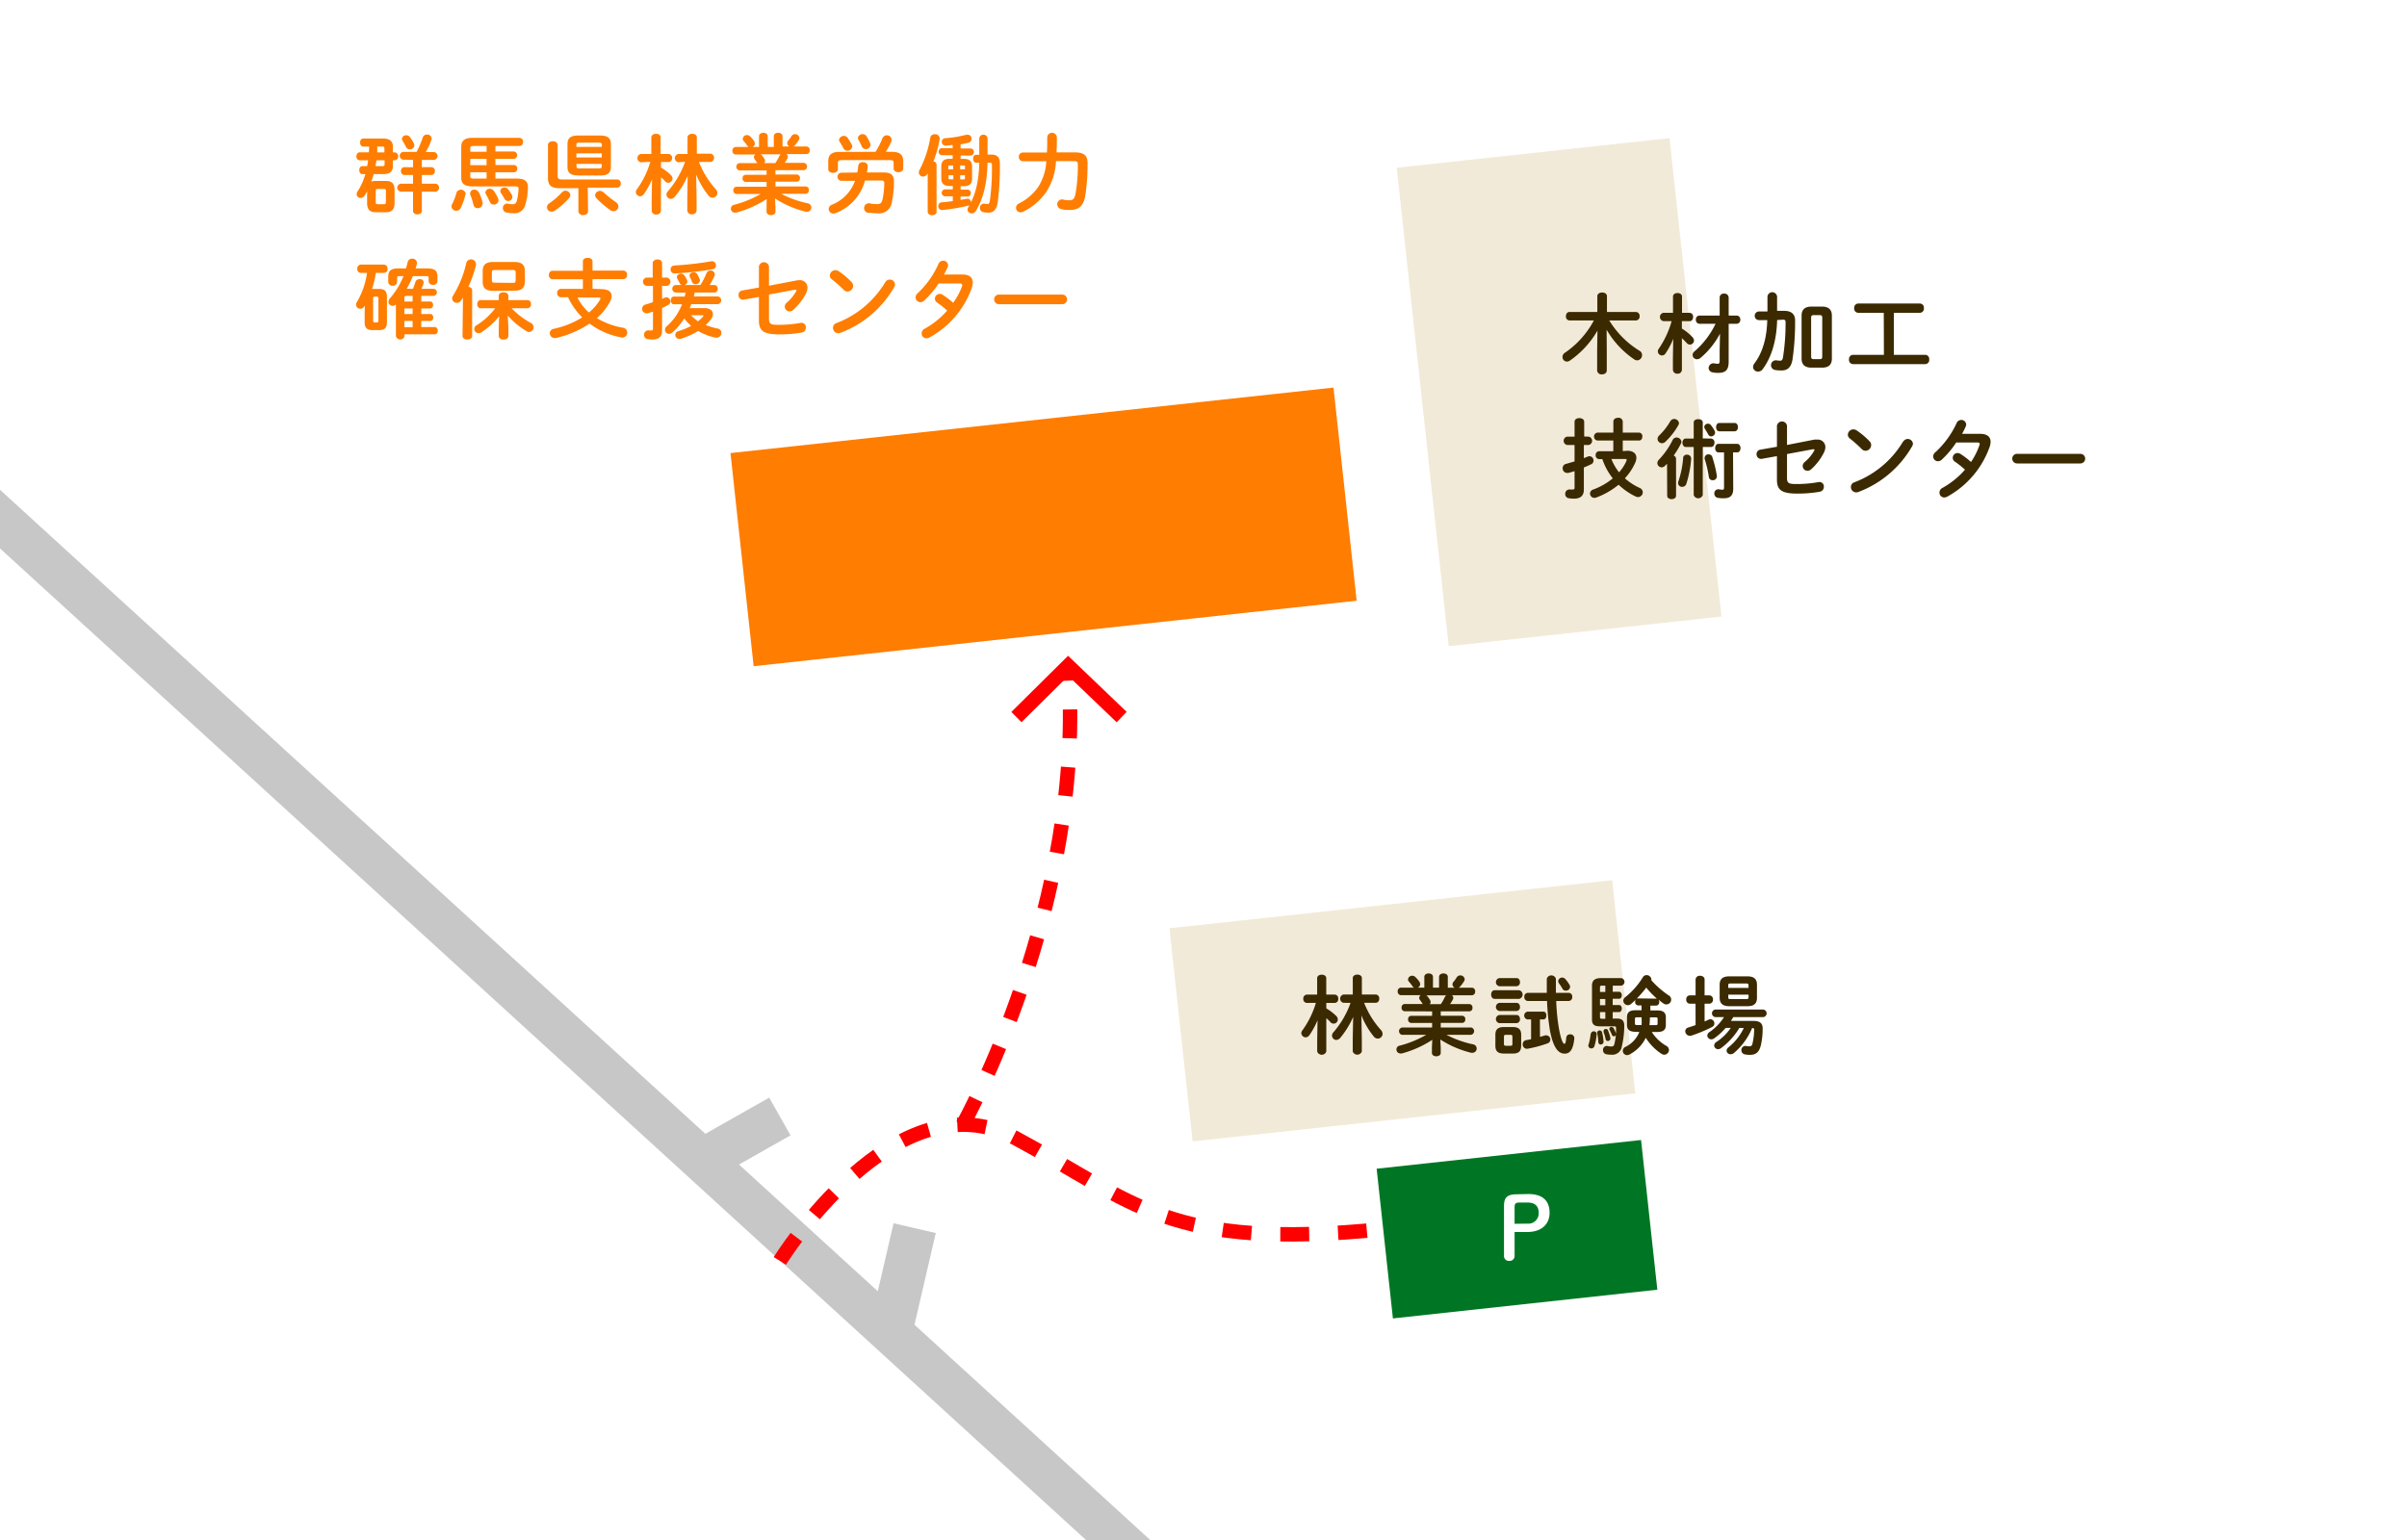
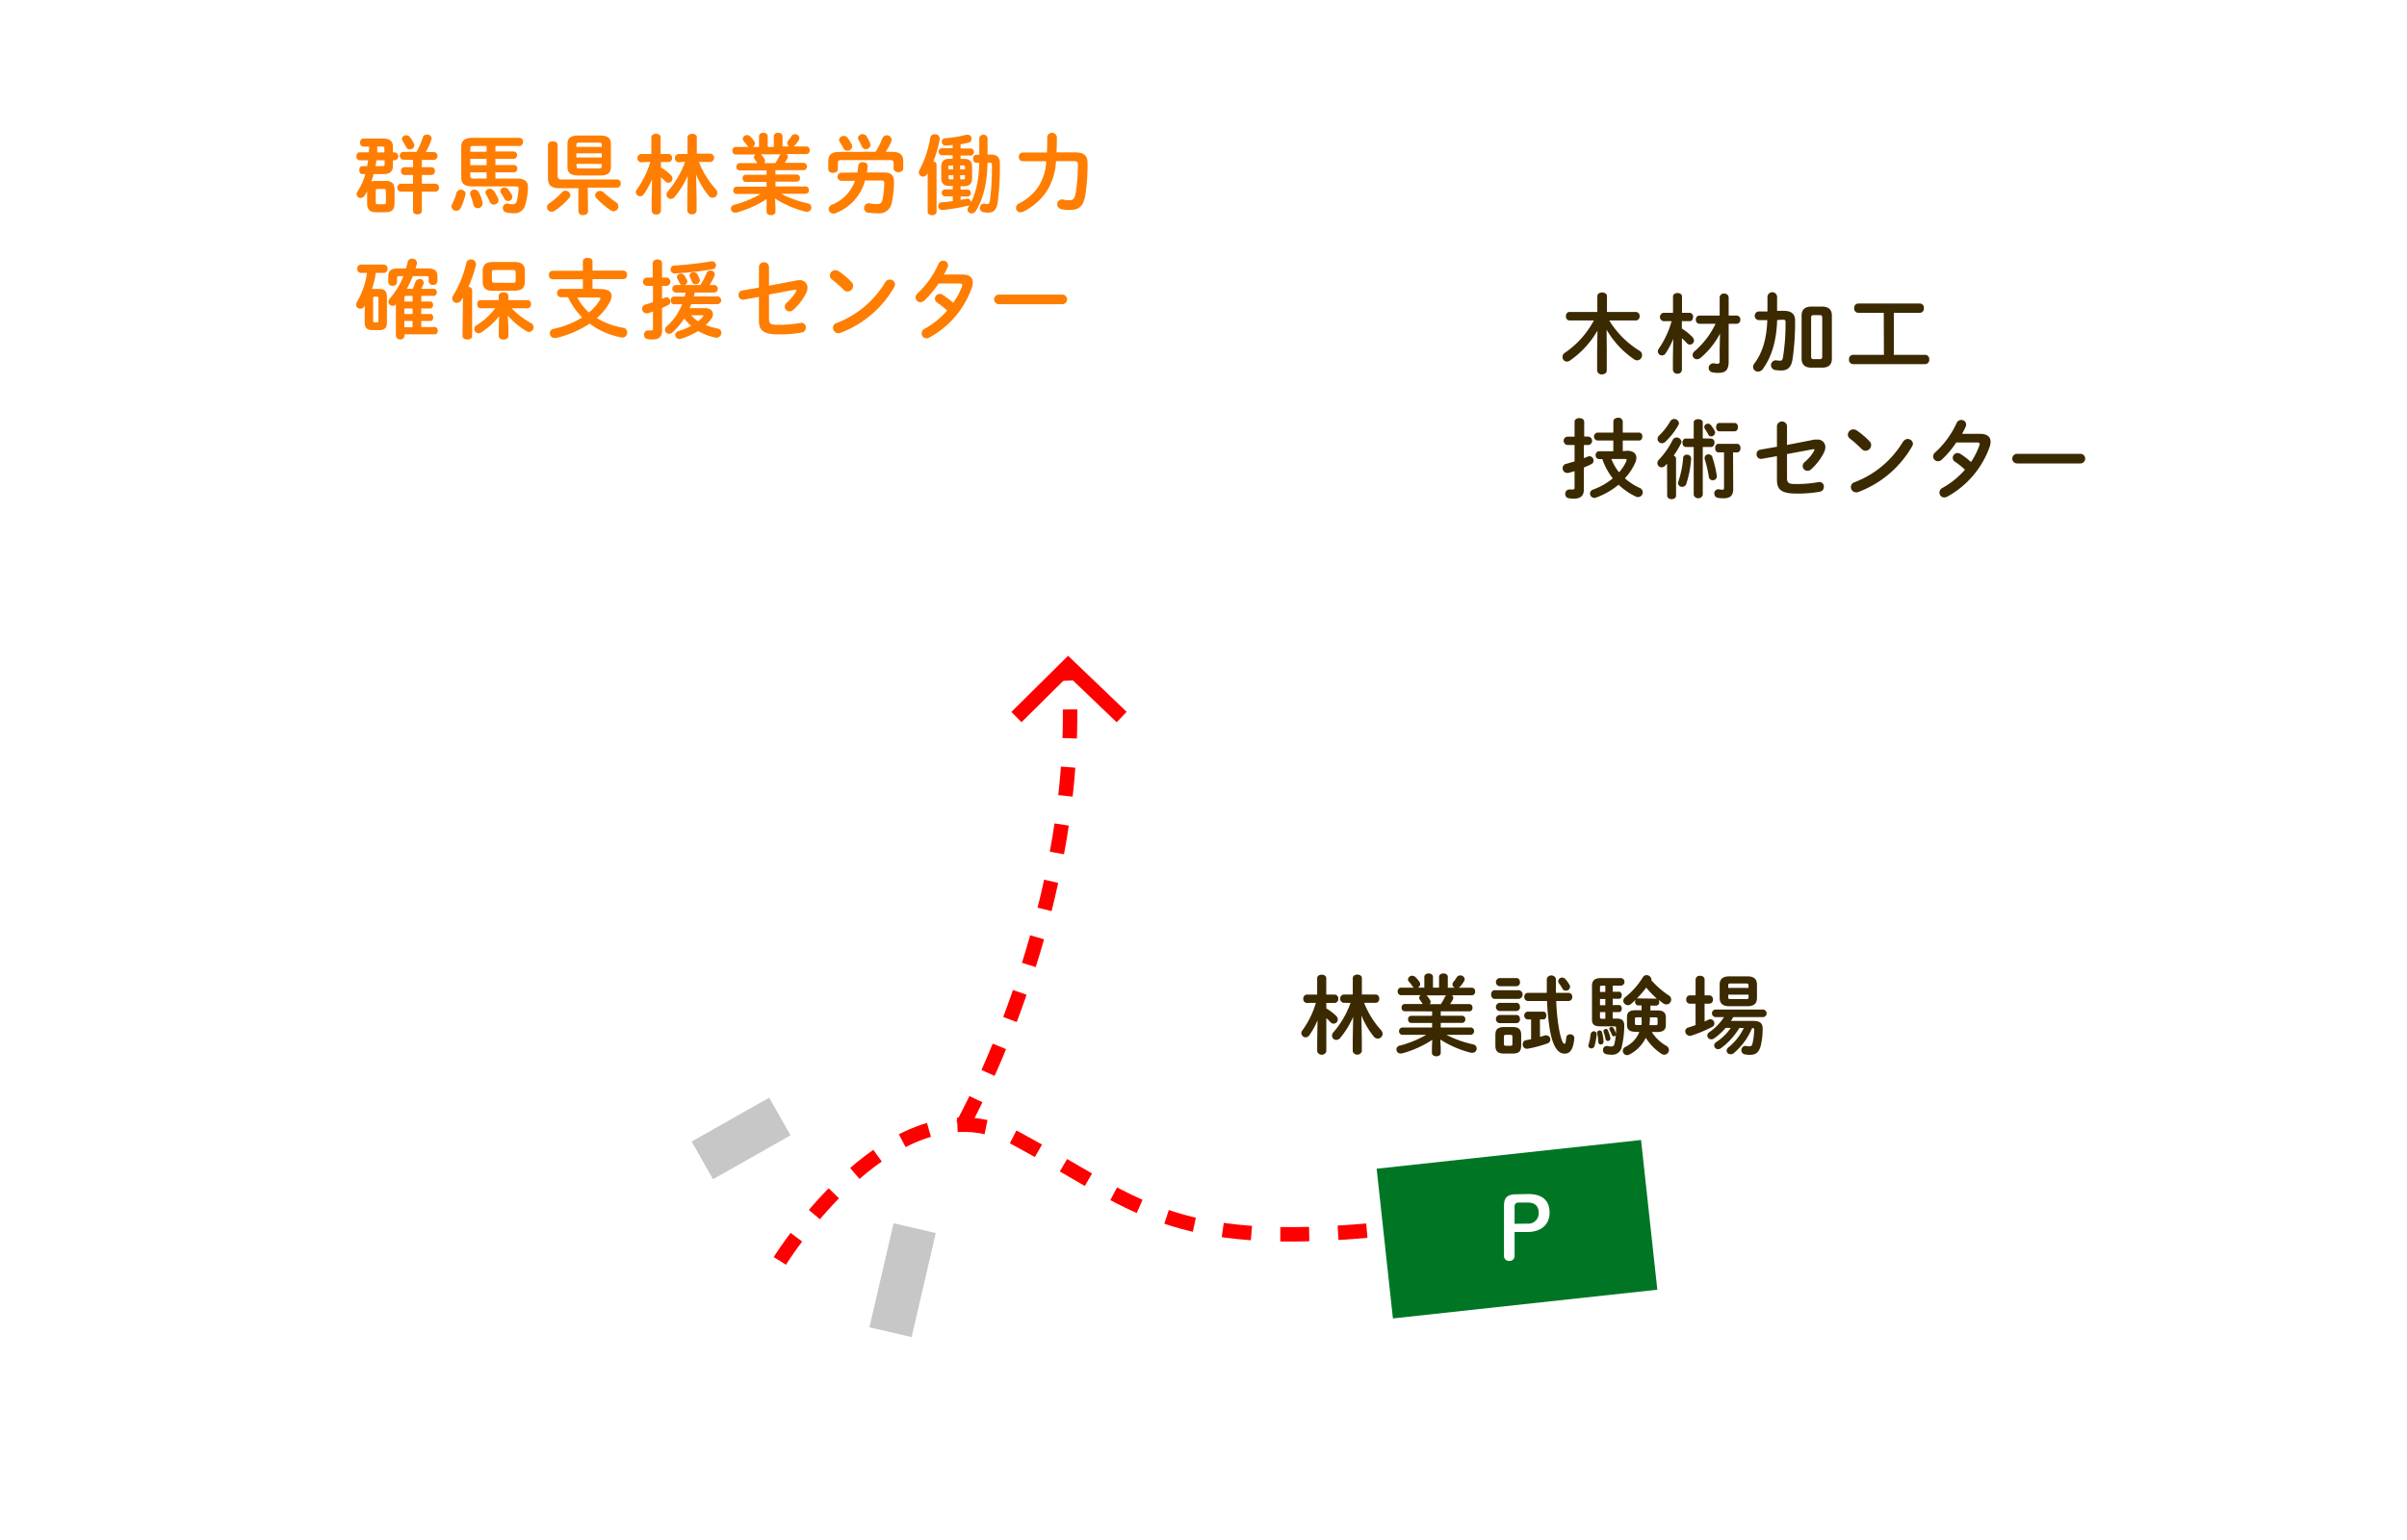
<svg xmlns="http://www.w3.org/2000/svg" id="レイヤー_1" data-name="レイヤー 1" viewBox="0 0 500 320">
  <defs>
    <style>.cls-1,.cls-10,.cls-4,.cls-9{fill:none;}.cls-2{fill:#fff;}.cls-3{clip-path:url(#clip-path);}.cls-4{stroke:#c7c7c7;stroke-width:9px;}.cls-10,.cls-4,.cls-9{stroke-miterlimit:10;}.cls-5{fill:#ff7d00;}.cls-6{fill:#f2ead8;}.cls-7{fill:#3b2900;}.cls-8{fill:#007624;}.cls-10,.cls-9{stroke:red;stroke-width:3px;}.cls-9{stroke-dasharray:6 6;}</style>
    <clipPath id="clip-path">
-       <rect id="SVGID" class="cls-1" width="500" height="320" />
-     </clipPath>
+       </clipPath>
  </defs>
  <title>img_map_pc</title>
  <rect class="cls-2" width="500" height="320" />
  <g class="cls-3">
    <line class="cls-4" x1="-26.01" y1="84.11" x2="241.91" y2="328.81" />
    <rect class="cls-5" x="153.77" y="87.23" width="126" height="44.55" transform="translate(-10.55 24.03) rotate(-6.2)" />
    <rect class="cls-6" x="245.05" y="187.78" width="92.5" height="44.55" transform="translate(-20.97 32.67) rotate(-6.2)" />
    <rect class="cls-6" x="295.37" y="31.51" width="57" height="100" transform="translate(-6.91 35.43) rotate(-6.2)" />
  </g>
  <path class="cls-5" d="M223,33.48c.75,0,.9.18.9.68a34,34,0,0,1-.49,6.14c-.23,1.08-.59,1.31-1.24,1.31a5.68,5.68,0,0,1-1.32-.14,1,1,0,0,0-1.24,1,1.07,1.07,0,0,0,.9,1,7.23,7.23,0,0,0,1.64.16c1.87,0,2.88-.65,3.29-3a42.08,42.08,0,0,0,.47-6.8c0-1.5-.75-2.18-2.66-2.16l-3.78,0c.05-.92.07-1.94.07-3.08a1,1,0,0,0-2,0c0,1.15,0,2.18-.07,3.1l-5,0a.85.85,0,0,0-.83.91.84.84,0,0,0,.83.9l4.88,0a11,11,0,0,1-1.66,5.31,10.59,10.59,0,0,1-4,3.46,1,1,0,0,0-.63.92.92.92,0,0,0,.93.93,1.43,1.43,0,0,0,.62-.16,12.71,12.71,0,0,0,4.75-4.1,12.88,12.88,0,0,0,2-6.38Zm-17.35.34c.31,0,.4.09.4.41a50.18,50.18,0,0,1-.43,7.51c-.09.52-.24.67-.54.67a2.1,2.1,0,0,1-.52-.08.84.84,0,0,0-1,.89.83.83,0,0,0,.71.86,4.74,4.74,0,0,0,1,.11c1.1,0,1.76-.58,2-2.27a58.48,58.48,0,0,0,.43-8c0-1.26-.58-1.83-1.91-1.8l-.65,0v-3.4a.87.87,0,0,0-1.72,0v3.44h-.62c-.47,0-.66.4-.66.8s.23.88.68.86l.6,0c-.09,3.93-.8,6.83-2.27,9.22a1,1,0,0,0-.17.52.85.85,0,0,0,.89.79,1,1,0,0,0,.81-.48c1.58-2.54,2.37-5.8,2.46-10.08ZM192.71,36V44c0,.49.47.72.92.72s.92-.23.92-.72V34.23a.72.72,0,0,0-.65-.7A23.74,23.74,0,0,0,195.18,29a.91.91,0,0,0-1-1.1.88.88,0,0,0-.94.72,22.16,22.16,0,0,1-2.21,6.66,1.13,1.13,0,0,0-.16.54.88.88,0,0,0,.88.88,1.07,1.07,0,0,0,.9-.59ZM198,34.38v.81h-1v-.53c0-.21.07-.28.29-.28Zm2.45.81h-1v-.81h.72c.22,0,.29.07.29.28Zm-1,2.08v-.86h1V37c0,.21-.07.28-.29.28Zm-2.12,0c-.2,0-.29-.09-.29-.28v-.58h1v.86Zm.59,1.37v.71h-1.69a.73.73,0,0,0,0,1.44h1.69v1c-.77.11-1.55.2-2.29.25a.74.74,0,0,0-.72.78.78.78,0,0,0,.87.82,40,40,0,0,0,5.33-.9.72.72,0,0,0,.59-.72.73.73,0,0,0-.94-.7l-1.22.22v-.7h1.53a.73.73,0,0,0,0-1.44h-1.53v-.71h.68c1.19,0,1.71-.52,1.71-1.64V34.65c0-1.12-.52-1.64-1.71-1.64h-.68v-.69h2.12a.74.74,0,0,0,0-1.47h-2.12V30c.56-.11,1.12-.22,1.62-.35a.76.76,0,0,0,.65-.75A.79.79,0,0,0,201,28a.83.83,0,0,0-.27,0,24.76,24.76,0,0,1-4.37.72.72.72,0,0,0-.72.74.76.76,0,0,0,.84.79c.46,0,.92-.07,1.41-.14v.67h-2.27a.74.74,0,0,0,0,1.47h2.27V33h-.65c-1.19,0-1.71.52-1.71,1.64V37c0,1.12.52,1.64,1.71,1.64Zm-21.83-10a1,1,0,0,0-.8-.4,1,1,0,0,0-1,.83.83.83,0,0,0,.15.43,12.9,12.9,0,0,1,.75,1.28.93.93,0,0,0,.85.54,1,1,0,0,0,1-.86.94.94,0,0,0-.11-.42,12.85,12.85,0,0,0-.86-1.4m3.9-.38a1,1,0,0,0-1.76.36.8.8,0,0,0,.13.43c.23.43.48.94.66,1.33a.94.94,0,0,0,1.82-.25,1,1,0,0,0-.09-.43,10,10,0,0,0-.76-1.44m-5.52,3.3c-1.73,0-2.4.59-2.4,2v1.58c0,.52.51.78,1,.78s1-.26,1-.78v-1.2c0-.54.15-.67.79-.67h10c.65,0,.79.13.79.67V35c0,.52.5.78,1,.78s1-.26,1-.78V33.55c0-1.37-.67-2-2.39-2H184a14.36,14.36,0,0,0,1.15-2.15,1.14,1.14,0,0,0,.07-.38,1,1,0,0,0-1-.91,1,1,0,0,0-.9.59,17.67,17.67,0,0,1-1.44,2.85Zm.36,4.33a.84.84,0,0,0,0,1.68l2.8,0a8.39,8.39,0,0,1-4.87,5,1,1,0,0,0-.6.87,1,1,0,0,0,1,.95,1.18,1.18,0,0,0,.45-.11,10,10,0,0,0,6.1-6.77l3.29,0c.54,0,.71.12.71.54a17.64,17.64,0,0,1-.36,3.36c-.18.83-.51,1-1.14,1a9.89,9.89,0,0,1-1.29-.09,1,1,0,1,0-.18,1.89,9.55,9.55,0,0,0,1.56.11,2.65,2.65,0,0,0,3-2.43,19.6,19.6,0,0,0,.42-4.12c0-1.37-.56-2-2.42-1.93l-3.2,0c.07-.4.12-.81.16-1.23.05-.61-.47-.91-1-.91a.87.87,0,0,0-.95.73c-.06.51-.11,1-.2,1.41Zm-16.06-2a.67.67,0,0,0,.18-.45.76.76,0,0,0-.12-.41,7,7,0,0,0-.6-.83l-.18-.14h4.16a1.07,1.07,0,0,0-.32.39,9.3,9.3,0,0,1-.81,1.44Zm.49,1.52v.91h-4.36a.67.67,0,0,0-.63.74.68.68,0,0,0,.63.74h4.36v1H153a.7.7,0,0,0-.67.75.7.7,0,0,0,.67.76h5a21.84,21.84,0,0,1-5.51,2.25.79.79,0,0,0-.66.79.81.81,0,0,0,.82.83,1.45,1.45,0,0,0,.29,0,22,22,0,0,0,6.32-2.82L159.24,43V44c0,.47.47.71.92.71s.92-.24.92-.71V43L161,41.25A21.13,21.13,0,0,0,167.4,44l.3,0a.88.88,0,0,0,.15-1.74,21.66,21.66,0,0,1-5.6-2h5.11a.69.69,0,0,0,.67-.76.68.68,0,0,0-.67-.75h-6.28v-1h4.46a.67.67,0,0,0,.63-.74.66.66,0,0,0-.63-.74h-4.46v-.91H167a.77.77,0,0,0,0-1.52h-4a7.85,7.85,0,0,0,.56-.91.8.8,0,0,0,.1-.38.63.63,0,0,0-.3-.54h4.16a.71.71,0,0,0,.68-.8.7.7,0,0,0-.68-.77H164.8a1,1,0,0,0,.29-.22,7.13,7.13,0,0,0,.83-1.11.93.93,0,0,0,.14-.43.89.89,0,0,0-.91-.8.85.85,0,0,0-.76.44,6.13,6.13,0,0,1-.67.91.82.82,0,0,0-.19.53.76.76,0,0,0,.46.68h-1.44V28.33c0-.51-.45-.74-.9-.74s-.91.23-.91.74v2.21h-1.27V28.33c0-.51-.45-.74-.9-.74s-.9.23-.9.74v2.21h-1.35a.82.82,0,0,0,.49-.7,1.08,1.08,0,0,0-.22-.6,4.91,4.91,0,0,0-.75-.88.93.93,0,0,0-.67-.29.85.85,0,0,0-.88.78.7.7,0,0,0,.2.47,7.32,7.32,0,0,1,.68.88,1,1,0,0,0,.38.34h-2.74a.71.71,0,0,0-.66.77.72.72,0,0,0,.66.8h4.13a.65.65,0,0,0-.33.56.79.79,0,0,0,.18.46c.18.24.34.49.52.76l0,0h-3.71a.77.77,0,0,0,0,1.52Zm-16.93-1.79a19,19,0,0,1-3.59,6.14,1,1,0,0,0-.27.67.9.9,0,0,0,.88.9,1.13,1.13,0,0,0,.83-.43,18.17,18.17,0,0,0,2.69-4.36l-.08,4.68v2.49a.87.87,0,0,0,1,.82.85.85,0,0,0,.93-.82V41.27l-.09-5a17.52,17.52,0,0,0,2.56,4.36,1.07,1.07,0,0,0,.85.45,1,1,0,0,0,1-1,1.22,1.22,0,0,0-.32-.75,18.43,18.43,0,0,1-3.51-5.68h2.41a.87.87,0,0,0,0-1.72h-2.85V28.54c0-.5-.46-.74-.93-.74s-1,.24-1,.74V32h-1.9a.87.87,0,0,0,0,1.72Zm-7.21,0a19,19,0,0,1-2.84,5.78.84.84,0,0,0-.18.51.92.92,0,0,0,.9.88,1,1,0,0,0,.77-.45,15.86,15.86,0,0,0,1.7-3.1l-.08,4v2.5a.87.87,0,0,0,1,.83.86.86,0,0,0,.93-.83V36.84a6.35,6.35,0,0,1,.87.83.87.87,0,0,0,.65.31.9.9,0,0,0,.88-.87,1,1,0,0,0-.31-.7,10.16,10.16,0,0,0-2.09-1.6V33.67H139A.87.87,0,0,0,139,32h-1.77V28.54c0-.5-.46-.74-.93-.74s-1,.24-1,.74V32h-2.16a.87.87,0,0,0,0,1.72Zm-9.71,6.38a1.06,1.06,0,0,0-.77-.33,1,1,0,0,0-1,.9.93.93,0,0,0,.29.63,19.69,19.69,0,0,0,2.88,2.47,1.12,1.12,0,0,0,.67.22,1,1,0,0,0,1-1,1.14,1.14,0,0,0-.59-.93,20.62,20.62,0,0,1-2.49-2m-10.15,3.83a14.31,14.31,0,0,0,3-2.66,1,1,0,0,0,.24-.6,1,1,0,0,0-1-.9.93.93,0,0,0-.72.33,16.4,16.4,0,0,1-2.63,2.28.93.93,0,0,0,.48,1.75,1,1,0,0,0,.62-.2m6.87-4.8h6.13a.78.78,0,0,0,.73-.85.77.77,0,0,0-.73-.85H116.71c-.65,0-.88-.2-.88-.81V30.14c0-.52-.5-.79-1-.79s-1,.27-1,.79V37c0,1.44.63,2.11,2.43,2.11h3.89v4.8a.89.89,0,0,0,1,.79c.51,0,1-.27,1-.79ZM125,30.52h-5.27v-.41c0-.34.14-.47.64-.47h4c.51,0,.65.13.65.47Zm-5.27,1.34H125v.86h-5.27ZM120.4,35c-.36,0-.64,0-.64-.47v-.47H125v.47c0,.34-.14.47-.65.47Zm4.25,1.47c1.3,0,2.22-.28,2.25-1.76V29.93c0-1.24-.68-1.77-2.25-1.77h-4.52c-1.56,0-2.25.53-2.25,1.77V34.7c0,1.24.69,1.76,2.25,1.76Zm-22.12,3.16a.92.92,0,0,0-.77-.4.86.86,0,0,0-.92.76.71.71,0,0,0,.11.37,17.48,17.48,0,0,1,.81,1.62.86.86,0,0,0,.79.53.93.93,0,0,0,1-.87,1,1,0,0,0-.07-.36,8.4,8.4,0,0,0-.92-1.65m2.94-.35a.91.91,0,0,0-.71-.32.81.81,0,0,0-.86.72.74.74,0,0,0,.12.41,11.94,11.94,0,0,1,.73,1.19.84.84,0,0,0,.75.49.86.86,0,0,0,.78-1.3,7.74,7.74,0,0,0-.81-1.19m-8.76,1A1,1,0,0,0,94.84,40a11.3,11.3,0,0,1-.93,2.43,1,1,0,0,0-.13.47,1,1,0,0,0,1,.9,1,1,0,0,0,.91-.58,11.91,11.91,0,0,0,1-2.86m2.76-.38a1,1,0,0,0-.9-.58.84.84,0,0,0-.9.8.94.94,0,0,0,.07.34,15.13,15.13,0,0,1,.63,2,.89.89,0,0,0,.9.72,1,1,0,0,0,1-.91,1.27,1.27,0,0,0,0-.26,10.42,10.42,0,0,0-.77-2.12m1.6-5.65H97.69V33h3.38Zm0,2.79H98.35c-.55,0-.66-.15-.66-.53V35.8h3.38Zm0-6.77v1.2H97.69v-.68c0-.38.11-.52.66-.52Zm1.84,0h5a.78.78,0,0,0,.73-.85.77.77,0,0,0-.73-.85H98.21c-1.78,0-2.4.67-2.4,1.91v6.34c0,1.24.62,1.84,2.4,1.84h8.89c.47,0,.62.14.62.41a11.6,11.6,0,0,1-.38,2.65.8.8,0,0,1-.87.65,4,4,0,0,1-.9-.11.89.89,0,0,0-1.11.9.91.91,0,0,0,.79.93,6.62,6.62,0,0,0,1.4.15,2.27,2.27,0,0,0,2.43-1.64,13,13,0,0,0,.58-3.83c0-1.14-.65-1.73-2.27-1.73h-4.48V35.8h3.87a.69.69,0,0,0,.67-.76.68.68,0,0,0-.67-.75h-3.87V33h3.87a.77.77,0,0,0,0-1.52h-3.87ZM85.13,28.47a.93.93,0,0,0-.74-.36.85.85,0,0,0-.9.74.83.83,0,0,0,.15.43c.25.41.5.83.73,1.3a.82.82,0,0,0,.76.46.9.9,0,0,0,.94-.82,1,1,0,0,0-.11-.44,6.21,6.21,0,0,0-.83-1.31m-5.24,4.84v.81c0,.31-.07.4-.49.4H78c.07-.4.13-.81.2-1.21Zm-1.53-1.65c0-.4,0-.81,0-1.21h1c.42,0,.49.09.49.4v.81Zm.16,10.78c-.3,0-.47-.07-.47-.39v-2.4c0-.29.11-.39.47-.39h1.17c.36,0,.47.1.47.39v2.4c0,.28-.11.39-.47.39ZM80.2,44.1c1.26,0,1.74-.63,1.76-1.86V39.45c0-1.28-.57-1.85-1.76-1.85H78a2.27,2.27,0,0,0-.87.14c.18-.52.35-1,.49-1.56h2c1.41,0,2-.58,2-1.73V33.31h.43a.84.84,0,0,0,0-1.65h-.43V30.52c0-1.11-.59-1.73-2-1.73H75.44c-.43,0-.64.42-.64.83s.21.83.64.83h1.23c0,.4,0,.81-.06,1.21h-1.9c-.44,0-.67.41-.67.83a.73.73,0,0,0,.67.82h1.74c0,.4-.11.81-.18,1.21h-1c-.43,0-.64.41-.64.83s.21.83.64.83h.62a12.81,12.81,0,0,1-1.62,3.6,1,1,0,0,0-.18.56.79.79,0,0,0,.82.79,1,1,0,0,0,.85-.52c.18-.27.34-.56.5-.85v2.48c0,1.28.58,1.86,1.77,1.86Zm5.6-10.88v1.52H84a.72.72,0,0,0-.7.81.74.74,0,0,0,.7.81H85.8v1.81H83.24a.84.84,0,0,0,0,1.66H85.8v4c0,.49.46.72.91.72s.92-.23.92-.72v-4H90.5a.84.84,0,0,0,0-1.66H87.63V36.36h2a.75.75,0,0,0,.71-.81.73.73,0,0,0-.71-.81h-2V33.22h2.56a.82.82,0,0,0,0-1.62H88.44a14.43,14.43,0,0,0,1.17-2.55.75.75,0,0,0,.06-.29.89.89,0,0,0-1-.79.85.85,0,0,0-.85.59,18.39,18.39,0,0,1-1.28,3H83.73a.82.82,0,0,0,0,1.62Z" />
  <path class="cls-5" d="M207.51,61.21a1,1,0,0,0-1,1,1,1,0,0,0,1,1h13.15a1,1,0,0,0,1-1,1,1,0,0,0-1-1Zm-11.42-4.16a16.71,16.71,0,0,0,.76-1.53,1,1,0,0,0,.09-.43,1,1,0,0,0-1-.92,1.06,1.06,0,0,0-1,.69,18.93,18.93,0,0,1-4.32,6.08,1.13,1.13,0,0,0-.43.85,1,1,0,0,0,1,1,1.17,1.17,0,0,0,.79-.32,20,20,0,0,0,3-3.56l4.4,0c.34,0,.48.09.48.29a.85.85,0,0,1,0,.25A14.64,14.64,0,0,1,198,62.92a17.26,17.26,0,0,0-2.16-1.65,1.08,1.08,0,0,0-.63-.2,1,1,0,0,0-1,1,1,1,0,0,0,.45.8,15.91,15.91,0,0,1,2.09,1.67,17.56,17.56,0,0,1-4.65,3.76,1.1,1.1,0,0,0-.65,1,1,1,0,0,0,1,1,1.29,1.29,0,0,0,.6-.16,19,19,0,0,0,8.86-10.44,3.49,3.49,0,0,0,.16-1c0-1.09-.76-1.68-2.25-1.66ZM183.9,58.62a20.08,20.08,0,0,1-10.16,8.52,1,1,0,0,0-.7,1,1.1,1.1,0,0,0,1.08,1.1,1.31,1.31,0,0,0,.49-.09,21.65,21.65,0,0,0,11.13-9.47,1.15,1.15,0,0,0,.18-.58,1.05,1.05,0,0,0-1.1-1,1,1,0,0,0-.92.56m-9.65-2.29a1.32,1.32,0,0,0-.72-.23,1.16,1.16,0,0,0-1.15,1.1,1,1,0,0,0,.43.81,26.33,26.33,0,0,1,2.45,2.18,1.15,1.15,0,0,0,.81.36,1.22,1.22,0,0,0,1.15-1.19,1.06,1.06,0,0,0-.32-.77,16,16,0,0,0-2.65-2.26m-14.51,3v-4a1.06,1.06,0,0,0-2.09,0v4.38l-3.47.61a.88.88,0,0,0-.76.9.92.92,0,0,0,1.1,1l3.13-.56v4.87c0,2,.74,2.91,4.11,2.91a25.68,25.68,0,0,0,4.77-.38,1,1,0,0,0,.86-1,.91.91,0,0,0-1.11-1,25.81,25.81,0,0,1-4.7.4c-1.6,0-1.84-.27-1.84-1.34V61.2l5.37-1c.21,0,.34,0,.34.13a1,1,0,0,1-.07.2,8.83,8.83,0,0,1-1.93,2.35,1.08,1.08,0,0,0-.43.83,1,1,0,0,0,1,1,1.15,1.15,0,0,0,.75-.31A11.74,11.74,0,0,0,167.41,61a2.73,2.73,0,0,0,.33-1.21A1.56,1.56,0,0,0,166,58.22a2.81,2.81,0,0,0-.56.06Zm-16.42-1.77a8.2,8.2,0,0,1,.45,1,.72.72,0,0,0,.69.45.9.9,0,0,0,.94-.77.65.65,0,0,0-.06-.26,8,8,0,0,0-.47-1,.9.9,0,0,0-.77-.45c-.43,0-.87.29-.87.69a.78.78,0,0,0,.09.3m4.42-3.26a68.71,68.71,0,0,1-7.67.87.76.76,0,0,0-.76.81.79.79,0,0,0,.83.84,65.14,65.14,0,0,0,7.9-.88.76.76,0,0,0,.69-.77.84.84,0,0,0-1-.87M137.53,59.4h1a.87.87,0,0,0,0-1.72h-1v-3c0-.52-.47-.77-.94-.77s-1,.25-1,.77v3H134.3a.87.87,0,0,0,0,1.72h1.34v3.38c-.56.2-1.1.38-1.61.52a.88.88,0,0,0-.64.85.91.91,0,0,0,.88.95,1,1,0,0,0,.29,0l1.08-.36v3.56c0,.29-.09.36-.35.36a2.83,2.83,0,0,1-.5,0,.87.87,0,0,0-1,.92.84.84,0,0,0,.74.88,6.37,6.37,0,0,0,1,.09c1.36,0,2-.61,2-1.84V64c.45-.2.88-.41,1.28-.63a.8.8,0,0,0,.45-.72.88.88,0,0,0-.82-.88.9.9,0,0,0-.36.09l-.55.23Zm8.32,6.1c.16,0,.25,0,.25.13a.42.42,0,0,1-.11.21,6.55,6.55,0,0,1-1,.92,10.83,10.83,0,0,1-1.45-1.26Zm-3.43-4.68c-.07.27-.12.54-.19.81H140c-.45,0-.66.39-.66.79s.21.81.66.81h1.68a11.8,11.8,0,0,1-3.17,4.56,1,1,0,0,0-.38.75.85.85,0,0,0,.85.83,1.1,1.1,0,0,0,.73-.31,13.8,13.8,0,0,0,2.42-2.88,10.44,10.44,0,0,0,1.44,1.53,13.5,13.5,0,0,1-2.65,1.1.82.82,0,0,0-.65.78.86.86,0,0,0,.87.84,1.25,1.25,0,0,0,.32-.05,15.11,15.11,0,0,0,3.56-1.6,12.22,12.22,0,0,0,3.62,1.38,1.26,1.26,0,0,0,.27,0,1,1,0,0,0,.94-1,.89.89,0,0,0-.79-.89,14.85,14.85,0,0,1-2.47-.73,8.17,8.17,0,0,0,1.14-1.25,1.74,1.74,0,0,0,.37-1c0-.72-.61-1.26-1.67-1.26h-3.17a5.93,5.93,0,0,0,.32-.83h5.55a.81.81,0,0,0,0-1.6h-5c.07-.27.12-.54.18-.81h4.1a.79.79,0,0,0,0-1.57h-1a14.54,14.54,0,0,0,1-1.87.8.8,0,0,0,.07-.36.85.85,0,0,0-.9-.78.87.87,0,0,0-.82.56,15.46,15.46,0,0,1-1.26,2.45h-3.3a.81.81,0,0,0,.59-.72.75.75,0,0,0-.09-.34,6.52,6.52,0,0,0-.52-.9.89.89,0,0,0-.72-.4.81.81,0,0,0-.86.7.61.61,0,0,0,.11.36c.16.27.34.6.5.94a.61.61,0,0,0,.38.36h-1.24a.79.79,0,0,0,0,1.57Zm-18.1,1c.27,0,.4.07.4.22a.5.5,0,0,1-.09.27,10.7,10.7,0,0,1-2.29,2.63,10.94,10.94,0,0,1-2.4-3.12ZM123.08,60V58h6.43a.8.8,0,0,0,.75-.89.79.79,0,0,0-.75-.88h-6.43V54.32c0-.51-.49-.74-1-.74s-1,.23-1,.74v1.94h-6.32a.79.79,0,0,0-.73.88.8.8,0,0,0,.73.89h6.32v2h-4.59a.79.79,0,0,0-.75.87.78.78,0,0,0,.75.86H118a14.11,14.11,0,0,0,1,1.8,15.38,15.38,0,0,0,1.93,2.4A18.49,18.49,0,0,1,115,68.33a.93.93,0,0,0-.79.91,1,1,0,0,0,1,1l.27,0a21.31,21.31,0,0,0,7-3,15.47,15.47,0,0,0,6.55,2.86,1,1,0,0,0,1.26-1,1,1,0,0,0-.88-1,15.36,15.36,0,0,1-5.42-2,12.17,12.17,0,0,0,2.68-3.32,2.83,2.83,0,0,0,.38-1.27c0-.9-.74-1.43-2.09-1.43Zm-27,9.83c0,.49.49.72,1,.72s1-.23,1-.72V60.31c0-.41-.36-.66-.78-.72a24.79,24.79,0,0,0,1.57-4.52,1.21,1.21,0,0,0,0-.25,1,1,0,0,0-1-.92,1,1,0,0,0-1,.71,22,22,0,0,1-2.74,6.8,1.13,1.13,0,0,0-.2.61.92.92,0,0,0,1,.9,1,1,0,0,0,.86-.5l.38-.59Zm6.68-11.09c-.38,0-.58-.07-.58-.48V56.59c0-.36.13-.49.58-.49h3.78c.45,0,.58.13.58.61v1.46c0,.49-.13.61-.58.61Zm4.14,1.66c1.3,0,2.09-.43,2.13-1.85V56.3c0-1.24-.65-1.86-2.13-1.86h-4.5c-1.48,0-2.13.62-2.13,1.86v2.29c0,1.24.65,1.85,2.13,1.85Zm-1.42,5.17a16,16,0,0,0,3.92,3.26,1.11,1.11,0,0,0,.53.16,1,1,0,0,0,.91-1,1,1,0,0,0-.57-.88,16.45,16.45,0,0,1-4-3.06h3.33a.76.76,0,0,0,.7-.85.75.75,0,0,0-.7-.84h-4v-.87c0-.5-.47-.75-1-.75s-1,.25-1,.75v.87H99.82c-.45,0-.68.41-.68.84s.23.85.68.85h3.05A14.21,14.21,0,0,1,99,67.59a.87.87,0,0,0-.48.75.91.91,0,0,0,.9.9,1,1,0,0,0,.57-.18,15.73,15.73,0,0,0,3.69-3.34l-.07,2.37v1.69c0,.53.49.78,1,.78s1-.25,1-.78V68.09ZM77.89,67c-.32,0-.38-.14-.38-.43v-4.5c0-.34.09-.43.38-.43h.34c.29,0,.38.09.38.43v4.5c0,.34-.09.43-.38.43Zm-2.14-1.87v1.77c0,1.18.41,1.69,1.62,1.69h1.39c1.24,0,1.6-.51,1.62-1.69V61.74c0-1.19-.42-1.7-1.62-1.7H77.28a18.77,18.77,0,0,0,.79-3.33h1.7a.78.78,0,0,0,.73-.86.79.79,0,0,0-.73-.87H74.94a.79.79,0,0,0-.72.87.78.78,0,0,0,.72.86h1.3a16.41,16.41,0,0,1-2.07,6,1.07,1.07,0,0,0-.2.61.85.85,0,0,0,.9.83.93.93,0,0,0,.79-.45l.13-.22ZM84,62.65v-.79c0-.25.09-.38.4-.38h1.31v1.17Zm0,1.44h1.71v1.16H84Zm0,2.6h1.71V68H84ZM84.5,60a23.49,23.49,0,0,0,1.26-2.63h2.77c.44,0,.51.09.51.43v.63a.83.83,0,0,0,.92.76.81.81,0,0,0,.91-.76v-.92c0-1.17-.45-1.73-2.1-1.73H86.32c.11-.34.2-.66.29-1l0-.22a.92.92,0,0,0-1-.81.9.9,0,0,0-.92.7c-.1.45-.23.88-.36,1.33H82.75c-1.65,0-2.1.56-2.1,1.73v1.1a.83.83,0,0,0,.92.76.81.81,0,0,0,.91-.76v-.81c0-.34.08-.43.51-.43h.83A16.34,16.34,0,0,1,81,62a1.08,1.08,0,0,0-.31.7.87.87,0,0,0,.89.85.85.85,0,0,0,.66-.31v6.58a.92.92,0,0,0,1.8,0v-.35H90.3a.66.66,0,0,0,.63-.75c0-.38-.2-.76-.63-.76H87.51V66.69h1.91c.39,0,.57-.36.57-.72s-.18-.72-.57-.72H87.51V64.09h1.87c.4,0,.58-.36.58-.72s-.18-.72-.58-.72H87.51V61.48H90.1a.74.74,0,0,0,0-1.47H87.56c.16-.38.29-.72.4-1a.74.74,0,0,0-.85-1,.83.83,0,0,0-.81.56c-.13.4-.32,1-.54,1.46Z" />
  <path class="cls-7" d="M391.34,73.73h-6.42a.86.86,0,0,0-.83.93.87.87,0,0,0,.83,1h15a.86.86,0,0,0,.83-1,.85.85,0,0,0-.83-.93H393.4V65h5.42a.86.86,0,0,0,.82-1,.84.84,0,0,0-.82-.93H386a.86.86,0,0,0-.83.93.87.87,0,0,0,.83,1h5.31Zm-21-7.3c.46,0,.57.11.57.49a44.49,44.49,0,0,1-.54,7.36c-.09.53-.27.67-.61.67a5.66,5.66,0,0,1-.72-.07,1,1,0,0,0-.29,2,7.39,7.39,0,0,0,1.3.1c1.22,0,2-.57,2.3-2.26a53.67,53.67,0,0,0,.54-8.13c0-1.26-.7-2-2.3-2l-1.44,0V61.72a1,1,0,0,0-2,0v3h-1.75a.9.9,0,0,0,0,1.8h1.71c-.11,4-1.08,6.89-2.67,9a1.24,1.24,0,0,0-.28.76,1,1,0,0,0,1,.93,1.16,1.16,0,0,0,1-.5c1.78-2.41,2.88-5.8,3-10.21Zm6.41,8.2c-.38,0-.53-.15-.53-.53V66c0-.41.17-.52.53-.52H378c.36,0,.53.11.53.52v8.1c0,.42-.17.53-.53.53Zm1.78,1.76c1.28,0,2-.56,2-1.87V65.59c0-1.21-.65-1.88-2-1.88h-2.29c-1.35,0-2,.67-2,1.88v8.93c0,1.2.65,1.87,2,1.87Zm-22.16-9.11A17.55,17.55,0,0,1,352,73a1,1,0,0,0-.4.75.9.9,0,0,0,.9.9,1.21,1.21,0,0,0,.79-.32,16.72,16.72,0,0,0,4-5l-.07,3.46V75c0,.48-.12.59-.47.59a3.72,3.72,0,0,1-.68-.09,1,1,0,0,0-1.14.94.93.93,0,0,0,.83.93,5,5,0,0,0,1.17.11c1.5,0,2.16-.59,2.16-2.32V67.28h1.68a.79.79,0,0,0,.74-.87.78.78,0,0,0-.74-.84h-1.68V61.79a.85.85,0,0,0-.95-.78.83.83,0,0,0-.92.76v3.8H353a.77.77,0,0,0-.72.84.78.78,0,0,0,.72.87Zm-9.13-.54a19.14,19.14,0,0,1-2.68,5.74.84.84,0,0,0-.18.52.86.86,0,0,0,1.62.4,15.49,15.49,0,0,0,1.58-3l-.07,3.91v2.52a.86.86,0,0,0,.94.82.85.85,0,0,0,.93-.82V70.27c.36.34.71.7,1,1a.79.79,0,0,0,.65.33.85.85,0,0,0,.86-.83,1.07,1.07,0,0,0-.28-.67,10.81,10.81,0,0,0-2.24-1.83V66.74H351c.46,0,.7-.43.7-.87A.77.77,0,0,0,351,65H349.4V61.63c0-.51-.46-.74-.93-.74s-.94.23-.94.74V65h-2a.88.88,0,0,0,0,1.73Zm-13.5,1.78a18.89,18.89,0,0,0,5.71,6.14,1.15,1.15,0,0,0,.65.22,1.07,1.07,0,0,0,1-1.08,1,1,0,0,0-.54-.92,19,19,0,0,1-6.27-6.29h5.57a.8.8,0,0,0,.73-.88.79.79,0,0,0-.73-.88h-6.05V61.55c0-.52-.49-.77-1-.77s-1,.25-1,.77v3.28h-5.8c-.49,0-.72.43-.72.88a.78.78,0,0,0,.72.88h5.08a18.82,18.82,0,0,1-6,6.7,1,1,0,0,0-.51.85.94.94,0,0,0,.92,1,1.15,1.15,0,0,0,.61-.21,19.4,19.4,0,0,0,5.73-6.23l-.07,4.23v4.05a.89.89,0,0,0,1,.81c.5,0,1-.27,1-.81V72.88Z" />
  <path class="cls-7" d="M419,94.3a1,1,0,0,0-1,1,1,1,0,0,0,1,1h13.15a1,1,0,0,0,1-1,1,1,0,0,0-1-1Zm-11.42-4.16c.29-.52.54-1,.76-1.53a1.07,1.07,0,0,0,.09-.43,1,1,0,0,0-1-.92,1.06,1.06,0,0,0-1,.68A18.87,18.87,0,0,1,402,94a1.12,1.12,0,0,0-.43.84,1,1,0,0,0,1,1,1.14,1.14,0,0,0,.79-.33,19.35,19.35,0,0,0,3-3.56l4.4,0c.34,0,.48.09.48.29a.85.85,0,0,1-.05.25A14.7,14.7,0,0,1,409.43,96a16.48,16.48,0,0,0-2.16-1.66,1.16,1.16,0,0,0-.63-.2,1,1,0,0,0-1,1,.92.92,0,0,0,.45.79,17.78,17.78,0,0,1,2.09,1.67,17.6,17.6,0,0,1-4.65,3.77,1.08,1.08,0,0,0-.65,1,1,1,0,0,0,1,1,1.42,1.42,0,0,0,.6-.16,19.06,19.06,0,0,0,8.86-10.45,3.43,3.43,0,0,0,.16-.95c0-1.08-.76-1.68-2.25-1.66ZM395.35,91.7a20,20,0,0,1-10.16,8.52,1,1,0,0,0-.7,1,1.09,1.09,0,0,0,1.08,1.09,1.14,1.14,0,0,0,.49-.09,21.65,21.65,0,0,0,11.13-9.47,1.09,1.09,0,0,0,.18-.57,1.08,1.08,0,0,0-2-.44m-9.65-2.28a1.34,1.34,0,0,0-.72-.24,1.16,1.16,0,0,0-1.15,1.1,1,1,0,0,0,.43.81,26.33,26.33,0,0,1,2.45,2.18,1.15,1.15,0,0,0,.81.36,1.21,1.21,0,0,0,1.15-1.19,1.06,1.06,0,0,0-.32-.77,16.36,16.36,0,0,0-2.65-2.25m-14.51,3v-4a1.06,1.06,0,0,0-2.09,0v4.37l-3.47.61a.89.89,0,0,0-.76.9.93.93,0,0,0,1.1,1l3.13-.56v4.86c0,2,.74,2.92,4.11,2.92a25.68,25.68,0,0,0,4.77-.38,1,1,0,0,0,.86-1,.91.91,0,0,0-1.11-1,25.81,25.81,0,0,1-4.7.4c-1.6,0-1.84-.27-1.84-1.33v-4.9l5.37-1c.21,0,.34,0,.34.12a.8.8,0,0,1-.07.2A8.87,8.87,0,0,1,374.9,96a1.07,1.07,0,0,0-.43.83,1,1,0,0,0,1,1,1.15,1.15,0,0,0,.75-.31,11.74,11.74,0,0,0,2.63-3.42,2.69,2.69,0,0,0,.33-1.2,1.56,1.56,0,0,0-1.75-1.55,3.75,3.75,0,0,0-.56,0Zm-15.5,2.5a.82.82,0,0,0-.79-.55.76.76,0,0,0-.82.7.59.59,0,0,0,0,.25,24.47,24.47,0,0,1,.88,3.78.77.77,0,0,0,.78.65.82.82,0,0,0,.86-1,23,23,0,0,0-.95-3.87M347,87.47a13.47,13.47,0,0,1-2.32,3,1,1,0,0,0-.36.73.92.92,0,0,0,.92.9,1,1,0,0,0,.7-.3,14.61,14.61,0,0,0,2.7-3.46.8.8,0,0,0,.13-.43,1,1,0,0,0-1-.85.89.89,0,0,0-.78.45m8.41.83a.76.76,0,0,0-.61-.3.74.74,0,0,0-.77.68.66.66,0,0,0,.1.34c.26.42.53.83.74,1.24a.66.66,0,0,0,.6.38.83.83,0,0,0,.81-.77.76.76,0,0,0-.09-.38,6.51,6.51,0,0,0-.78-1.19m-5.76,6.81a20.3,20.3,0,0,1-1,4.91,1,1,0,0,0-.05.33.79.79,0,0,0,.84.77.88.88,0,0,0,.87-.63,22.22,22.22,0,0,0,1-5.22.82.82,0,0,0-.89-.83.75.75,0,0,0-.79.67m7.53-7.26c-.45,0-.67.43-.67.87s.22.86.67.86h3.18c.47,0,.69-.43.69-.86s-.22-.87-.69-.87ZM346.32,103c0,.49.47.72.92.72s.92-.23.92-.72V95.32a.73.73,0,0,0-.49-.66,18.71,18.71,0,0,0,1.5-2.47,1,1,0,0,0,.11-.41,1,1,0,0,0-1-.87.89.89,0,0,0-.82.51,16.65,16.65,0,0,1-2.86,4.1,1,1,0,0,0-.32.7.9.9,0,0,0,.88.89,1,1,0,0,0,.72-.33l.41-.43Zm7.39-11.9V87.78c0-.47-.47-.68-.94-.68s-.94.21-.94.68v3.35h-1.67c-.43,0-.67.43-.67.86s.24.89.69.89h1.65v10a1,1,0,0,0,1.88,0v-10h1.74c.45,0,.69-.44.69-.89a.77.77,0,0,0-.69-.86ZM360,94h.87c.46,0,.68-.45.68-.88s-.22-.89-.68-.89h-3.91c-.45,0-.67.44-.67.89s.22.88.67.88h1.17v7.29c0,.38-.09.47-.32.47a4.22,4.22,0,0,1-.65-.07.84.84,0,0,0-1.05.86.88.88,0,0,0,.76.9,6.74,6.74,0,0,0,1.17.09c1.4,0,2-.59,2-2Zm-30.92-3.3V87.65c0-.52-.49-.77-1-.77s-1,.25-1,.77v3.08h-1.55a.88.88,0,0,0,0,1.73h1.55v3.42l-1.76.51a.88.88,0,0,0-.71.88.94.94,0,0,0,.89,1,1.26,1.26,0,0,0,.27,0c.41-.1.86-.23,1.31-.37v3.42c0,.3-.09.39-.38.39a2.65,2.65,0,0,1-.56,0,.89.89,0,0,0-1,.94.85.85,0,0,0,.76.88,6.2,6.2,0,0,0,1,.09c1.46,0,2.11-.63,2.11-1.91V97.14c.54-.21,1.06-.45,1.53-.68a.8.8,0,0,0,.48-.76.87.87,0,0,0-.82-.9,1,1,0,0,0-.36.07l-.83.33V92.46h1a.88.88,0,0,0,0-1.73Zm8.41,4.67c.27,0,.41,0,.41.21l-.05.2a8.68,8.68,0,0,1-1.53,2.36,10.49,10.49,0,0,1-1.59-2.77Zm-.4-1.64V91.54h3.38c.47,0,.69-.41.69-.83a.73.73,0,0,0-.69-.82h-3.38V87.6a.85.85,0,0,0-.95-.79c-.49,0-1,.25-1,.79v2.29H331.8a.84.84,0,0,0,0,1.65h3.33v2.22h-2.95a.75.75,0,0,0-.72.81.76.76,0,0,0,.72.83h.67a13.13,13.13,0,0,0,2.17,4,14,14,0,0,1-4.08,2.33.88.88,0,0,0-.65.82.9.9,0,0,0,.9.9,1,1,0,0,0,.4-.07,16.06,16.06,0,0,0,4.64-2.66,13.34,13.34,0,0,0,3.57,2.46,1.19,1.19,0,0,0,.5.11,1,1,0,0,0,.95-1,1,1,0,0,0-.64-.9,12.6,12.6,0,0,1-3.08-2,11.78,11.78,0,0,0,2.16-3.26,2.51,2.51,0,0,0,.23-1c0-.92-.72-1.46-1.85-1.46Z" />
  <path class="cls-7" d="M352.22,213c-.52.2-1.05.36-1.52.51a.83.83,0,0,0-.63.81,1,1,0,0,0,1.19.9,29.41,29.41,0,0,0,4.43-1.84.76.76,0,0,0,.43-.7.87.87,0,0,0-.81-.9.9.9,0,0,0-.36.09c-.28.12-.57.27-.86.39v-3.7h1a.79.79,0,0,0,.74-.87.78.78,0,0,0-.74-.86h-1v-3.3c0-.52-.47-.77-.94-.77a.83.83,0,0,0-.93.77v3.3H351a.78.78,0,0,0-.72.86.79.79,0,0,0,.72.87h1.21Zm11-7.72H359v-.54c0-.29.09-.38.48-.38h3.24c.4,0,.49.09.49.38Zm-3.73,2.32c-.3,0-.48,0-.48-.38v-.54h4.21v.54c0,.29-.09.38-.49.38Zm3.48,1.48c1.22,0,2-.4,2-1.75v-2.7c0-1.26-.7-1.75-2-1.75h-3.75c-1.29,0-2,.49-2,1.75v2.7c0,1.24.71,1.75,2,1.75Zm-.74,4.54a11.5,11.5,0,0,1-3.17,4,.94.94,0,0,0-.4.7.79.79,0,0,0,.85.74,1,1,0,0,0,.67-.25,13.64,13.64,0,0,0,3.78-5.18h.09c.25,0,.34.09.34.32a13.58,13.58,0,0,1-.36,2.93c-.11.42-.29.54-.65.54a3.24,3.24,0,0,1-.65-.07.85.85,0,0,0-1,.88.87.87,0,0,0,.78.87,5.05,5.05,0,0,0,1,.09c1.24,0,1.91-.54,2.27-2a15,15,0,0,0,.37-3.5c0-1.08-.61-1.55-1.87-1.55h-4.73c.18-.25.34-.52.5-.79h6.14a.79.79,0,0,0,0-1.58h-9.78a.79.79,0,0,0,0,1.58h1.71a11,11,0,0,1-3,3.1.94.94,0,0,0-.47.74.82.82,0,0,0,.83.77,1.06,1.06,0,0,0,.58-.18,13.85,13.85,0,0,0,2.41-2.19h1.06a10.61,10.61,0,0,1-3,2.93.9.9,0,0,0-.45.72.8.8,0,0,0,.81.77,1,1,0,0,0,.61-.21,14.6,14.6,0,0,0,3.82-4.21Zm-28.17.5a.5.5,0,0,0-.49-.31.45.45,0,0,0-.47.42l0,.21a7.55,7.55,0,0,1,.41,1.44.51.51,0,0,0,.49.44.55.55,0,0,0,.5-.74,7.14,7.14,0,0,0-.48-1.46m-1.23.38a.51.51,0,0,0-.5-.38.48.48,0,0,0-.5.59,14,14,0,0,1,.23,1.84.49.49,0,0,0,.5.49.58.58,0,0,0,.58-.63,9.87,9.87,0,0,0-.31-1.91m-2.37.32A10.61,10.61,0,0,1,330,217a.66.66,0,0,0-.06.27.6.6,0,0,0,.63.58.66.66,0,0,0,.65-.51,11.47,11.47,0,0,0,.45-2.41.56.56,0,0,0-.59-.63.58.58,0,0,0-.61.52m1.89-7.24h1.11v1.3h-1.11Zm1.11,4.11h-.7c-.32,0-.41-.07-.41-.38v-1h1.11Zm0-6.88v1.31h-1.11v-.93c0-.29.09-.38.41-.38Zm1.55,0h1.73a.79.79,0,0,0,0-1.57h-4.16c-1.4,0-1.89.56-1.89,1.61v7c0,1,.47,1.41,1.6,1.41h3c.31,0,.4.11.4.38s0,.75,0,1.11l-.05-.12a6.07,6.07,0,0,0-.47-1,.51.51,0,0,0-.43-.23.41.41,0,0,0-.45.38.4.4,0,0,0,.07.25,10.72,10.72,0,0,1,.47,1,.42.42,0,0,0,.41.31.48.48,0,0,0,.41-.25,15.35,15.35,0,0,1-.3,1.82c-.11.43-.27.54-.65.54a2.94,2.94,0,0,1-.72-.08.79.79,0,0,0-1,.83.84.84,0,0,0,.72.87,5.85,5.85,0,0,0,1,.09,2,2,0,0,0,2.2-1.79,18.5,18.5,0,0,0,.49-4.26c0-1-.45-1.46-1.52-1.46H335v-1.35h1.32c.37,0,.57-.36.57-.74s-.2-.72-.57-.72H335v-1.3h1.32c.37,0,.57-.36.57-.73s-.2-.73-.57-.73H335Zm5.22,2.65a.52.52,0,0,0-.27.07,23.2,23.2,0,0,0,2-2.31,19.09,19.09,0,0,0,2.21,2.29.66.66,0,0,0-.25,0Zm2.49,3.94h1.2c.31,0,.4.09.4.31v1c0,.21-.09.3-.4.3h-1.29c.05-.5.09-1,.09-1.51ZM340,213c-.22,0-.38-.07-.38-.3v-1c0-.22.09-.31.38-.31h1v.2A11,11,0,0,1,341,213Zm.54,1.44a5.93,5.93,0,0,1-2.9,3.1.91.91,0,0,0-.54.81.9.9,0,0,0,.88.9,1.16,1.16,0,0,0,.51-.14,7.69,7.69,0,0,0,3.38-3.46,11,11,0,0,0,3.24,3.31,1.09,1.09,0,0,0,.58.2,1,1,0,0,0,1-.95,1,1,0,0,0-.57-.9,8.71,8.71,0,0,1-3-2.87h1.12c1.31,0,1.8-.48,1.8-1.47v-1.55c0-1-.49-1.46-1.8-1.46h-1.41v-1h1.19a.69.69,0,0,0,.65-.76.86.86,0,0,0-.13-.48,11,11,0,0,0,.94.75,1.08,1.08,0,0,0,.67.24,1,1,0,0,0,1-1,1,1,0,0,0-.52-.88,18.62,18.62,0,0,1-3.59-3.13l0-.2a1,1,0,0,0-1-.88.9.9,0,0,0-.79.47,15.68,15.68,0,0,1-3.6,4.08,1,1,0,0,0-.45.8,1,1,0,0,0,.94.91,1,1,0,0,0,.65-.25c.34-.29.7-.59,1-.93a.84.84,0,0,0-.13.46.69.69,0,0,0,.63.76H341v1h-1.23c-1.31,0-1.8.45-1.8,1.46v1.55c0,1,.49,1.47,1.8,1.47Zm-15.38-11a.87.87,0,0,0-.65-.31.82.82,0,0,0-.83.74.8.8,0,0,0,.16.45,10.08,10.08,0,0,1,.74,1.15.77.77,0,0,0,.69.38.85.85,0,0,0,.88-.79.84.84,0,0,0-.15-.47,7.2,7.2,0,0,0-.84-1.15m-10.12,9.16a.76.76,0,0,0,.7-.84c0-.43-.23-.85-.7-.85h-3.6a.86.86,0,0,0,0,1.69Zm0-2.52a.76.76,0,0,0,.7-.84c0-.43-.23-.85-.7-.85h-3.6a.86.86,0,0,0,0,1.69Zm0-5.15a.76.76,0,0,0,.7-.84c0-.43-.23-.85-.7-.85h-3.6a.86.86,0,0,0,0,1.69Zm.52,2.63a.92.92,0,0,0,0-1.8h-5.09c-.47,0-.72.45-.72.9s.25.9.72.9Zm4.32,4.27h.74c.4,0,.6-.41.6-.81s-.2-.81-.6-.81h-3.31a.82.82,0,0,0,0,1.62h.74v4.11c-.35.07-.69.14-1,.19a.85.85,0,0,0-.74.87.88.88,0,0,0,1,.92,25.59,25.59,0,0,0,4.18-1.12.83.83,0,0,0,.56-.79.85.85,0,0,0-.81-.87.61.61,0,0,0-.26,0c-.36.11-.72.22-1.08.31Zm3.32-5.53c0-.93,0-1.92,0-2.95a1,1,0,0,0-1.89,0c0,1,0,2,0,2.95h-3.95a.77.77,0,0,0-.72.85.78.78,0,0,0,.72.85h4a49.31,49.31,0,0,0,.61,6.14c.67,3.52,1.71,4.8,3.06,4.8,1,0,1.76-.7,2-3.15a.8.8,0,0,0-.88-.86.73.73,0,0,0-.79.68c-.11,1.1-.2,1.28-.4,1.28s-.61-.43-1.11-3.08a42.08,42.08,0,0,1-.58-5.81h2.59a.78.78,0,0,0,.74-.85.77.77,0,0,0-.74-.85Zm-10.41,11c-.29,0-.38-.11-.38-.39v-1.46c0-.31.09-.42.38-.42h1c.29,0,.38.11.38.42v1.46c0,.3-.09.39-.38.39Zm1.42,1.62c1.21,0,1.77-.39,1.78-1.64v-2.23c0-1.1-.45-1.64-1.78-1.64h-1.78c-1.35,0-1.8.54-1.8,1.64v2.23c0,1.1.45,1.64,1.8,1.64ZM297,208.65a.69.69,0,0,0,.18-.45.78.78,0,0,0-.13-.41,6.21,6.21,0,0,0-.59-.83l-.18-.14h4.16a1,1,0,0,0-.33.39,8.54,8.54,0,0,1-.81,1.44Zm.49,1.51v.92h-4.36a.66.66,0,0,0-.63.74.67.67,0,0,0,.63.74h4.36v.95h-6.23a.77.77,0,0,0,0,1.52h5a22,22,0,0,1-5.51,2.25.79.79,0,0,0-.67.79.82.82,0,0,0,.83.83,1.67,1.67,0,0,0,.29,0,21.91,21.91,0,0,0,6.32-2.83l-.07,1.64v1.08c0,.47.46.7.91.7s.92-.23.92-.7v-1.08l-.09-1.71a21.13,21.13,0,0,0,6.41,2.76l.31,0a.88.88,0,0,0,.14-1.74,21.79,21.79,0,0,1-5.6-2h5.12a.77.77,0,0,0,0-1.52h-6.29v-.95h4.47a.67.67,0,0,0,.63-.74.66.66,0,0,0-.63-.74h-4.47v-.92h5.94a.67.67,0,0,0,.65-.75.68.68,0,0,0-.65-.76h-4a8,8,0,0,0,.56-.92.75.75,0,0,0,.11-.37.64.64,0,0,0-.31-.54h4.16a.72.72,0,0,0,.69-.8.7.7,0,0,0-.69-.77H303a1.23,1.23,0,0,0,.29-.22,8.67,8.67,0,0,0,.83-1.11,1,1,0,0,0,.14-.44.89.89,0,0,0-.92-.79.85.85,0,0,0-.75.43,7.07,7.07,0,0,1-.67.92.81.81,0,0,0-.2.52.78.78,0,0,0,.47.69h-1.44V203c0-.5-.45-.73-.9-.73s-.92.23-.92.73v2.22h-1.26V203c0-.5-.45-.73-.9-.73s-.9.23-.9.73v2.22h-1.35a.82.82,0,0,0,.49-.7,1.17,1.17,0,0,0-.22-.6,5.41,5.41,0,0,0-.76-.88.92.92,0,0,0-.66-.29.86.86,0,0,0-.89.78.71.71,0,0,0,.2.46,7.54,7.54,0,0,1,.69.89.92.92,0,0,0,.37.34h-2.73a.71.71,0,0,0-.67.77.73.73,0,0,0,.67.8h4.12a.63.63,0,0,0-.32.55.73.73,0,0,0,.18.47c.18.24.34.49.52.76l0,.05h-3.71a.68.68,0,0,0-.65.76.67.67,0,0,0,.65.75Zm-16.94-1.78a19,19,0,0,1-3.58,6.14,1,1,0,0,0-.27.67.9.9,0,0,0,.88.9,1.13,1.13,0,0,0,.83-.43,18.14,18.14,0,0,0,2.68-4.36L281,216v2.48a1,1,0,0,0,1.89,0V216l-.09-5a17.37,17.37,0,0,0,2.55,4.36,1.1,1.1,0,0,0,.85.45,1,1,0,0,0,1-1,1.21,1.21,0,0,0-.32-.76,18.27,18.27,0,0,1-3.51-5.67h2.41a.77.77,0,0,0,.72-.86.77.77,0,0,0-.72-.87H282.9v-3.4c0-.5-.47-.74-.94-.74s-.95.24-.95.74v3.4H279.1a.88.88,0,0,0,0,1.73Zm-7.2,0a18.9,18.9,0,0,1-2.85,5.78.86.86,0,0,0-.18.51.93.93,0,0,0,.9.88,1,1,0,0,0,.78-.45,16.71,16.71,0,0,0,1.69-3.1l-.07,4v2.5a1,1,0,0,0,1.89,0v-6.93a6.23,6.23,0,0,1,.86.83.87.87,0,0,0,1.53-.56,1,1,0,0,0-.3-.7,10.16,10.16,0,0,0-2.09-1.6v-1.14h1.76a.77.77,0,0,0,.72-.86.77.77,0,0,0-.72-.87H275.5v-3.4c0-.5-.47-.74-.94-.74s-.95.24-.95.74v3.4h-2.16a.79.79,0,0,0-.72.87.78.78,0,0,0,.73.86Z" />
  <rect class="cls-8" x="287.48" y="239.8" width="55.25" height="31.29" transform="translate(-25.73 35.5) rotate(-6.2)" />
  <path class="cls-2" d="M314.62,254.3v-3.42c0-.72.18-1,1-1h1.71c1.55,0,2.3.76,2.3,2.16a2.15,2.15,0,0,1-2.39,2.22Zm.5-6.14c-2.07,0-2.7.7-2.7,2.43V261a1,1,0,0,0,1.12,1,1,1,0,0,0,1.08-1v-5h2.63c3,0,4.64-1.65,4.64-4s-1.29-3.89-4.43-3.89Z" />
  <line class="cls-4" x1="145.89" y1="241.12" x2="162" y2="232" />
  <line class="cls-4" x1="184.99" y1="276.82" x2="190" y2="255.2" />
  <path class="cls-9" d="M162,262s24-38.92,49-25.48,31.63,23.34,76.32,18.89" />
  <path class="cls-9" d="M200,233.74s25.77-46,21.89-95.38" />
  <polyline class="cls-10" points="211.14 149 221.89 138.36 233 149" />
</svg>